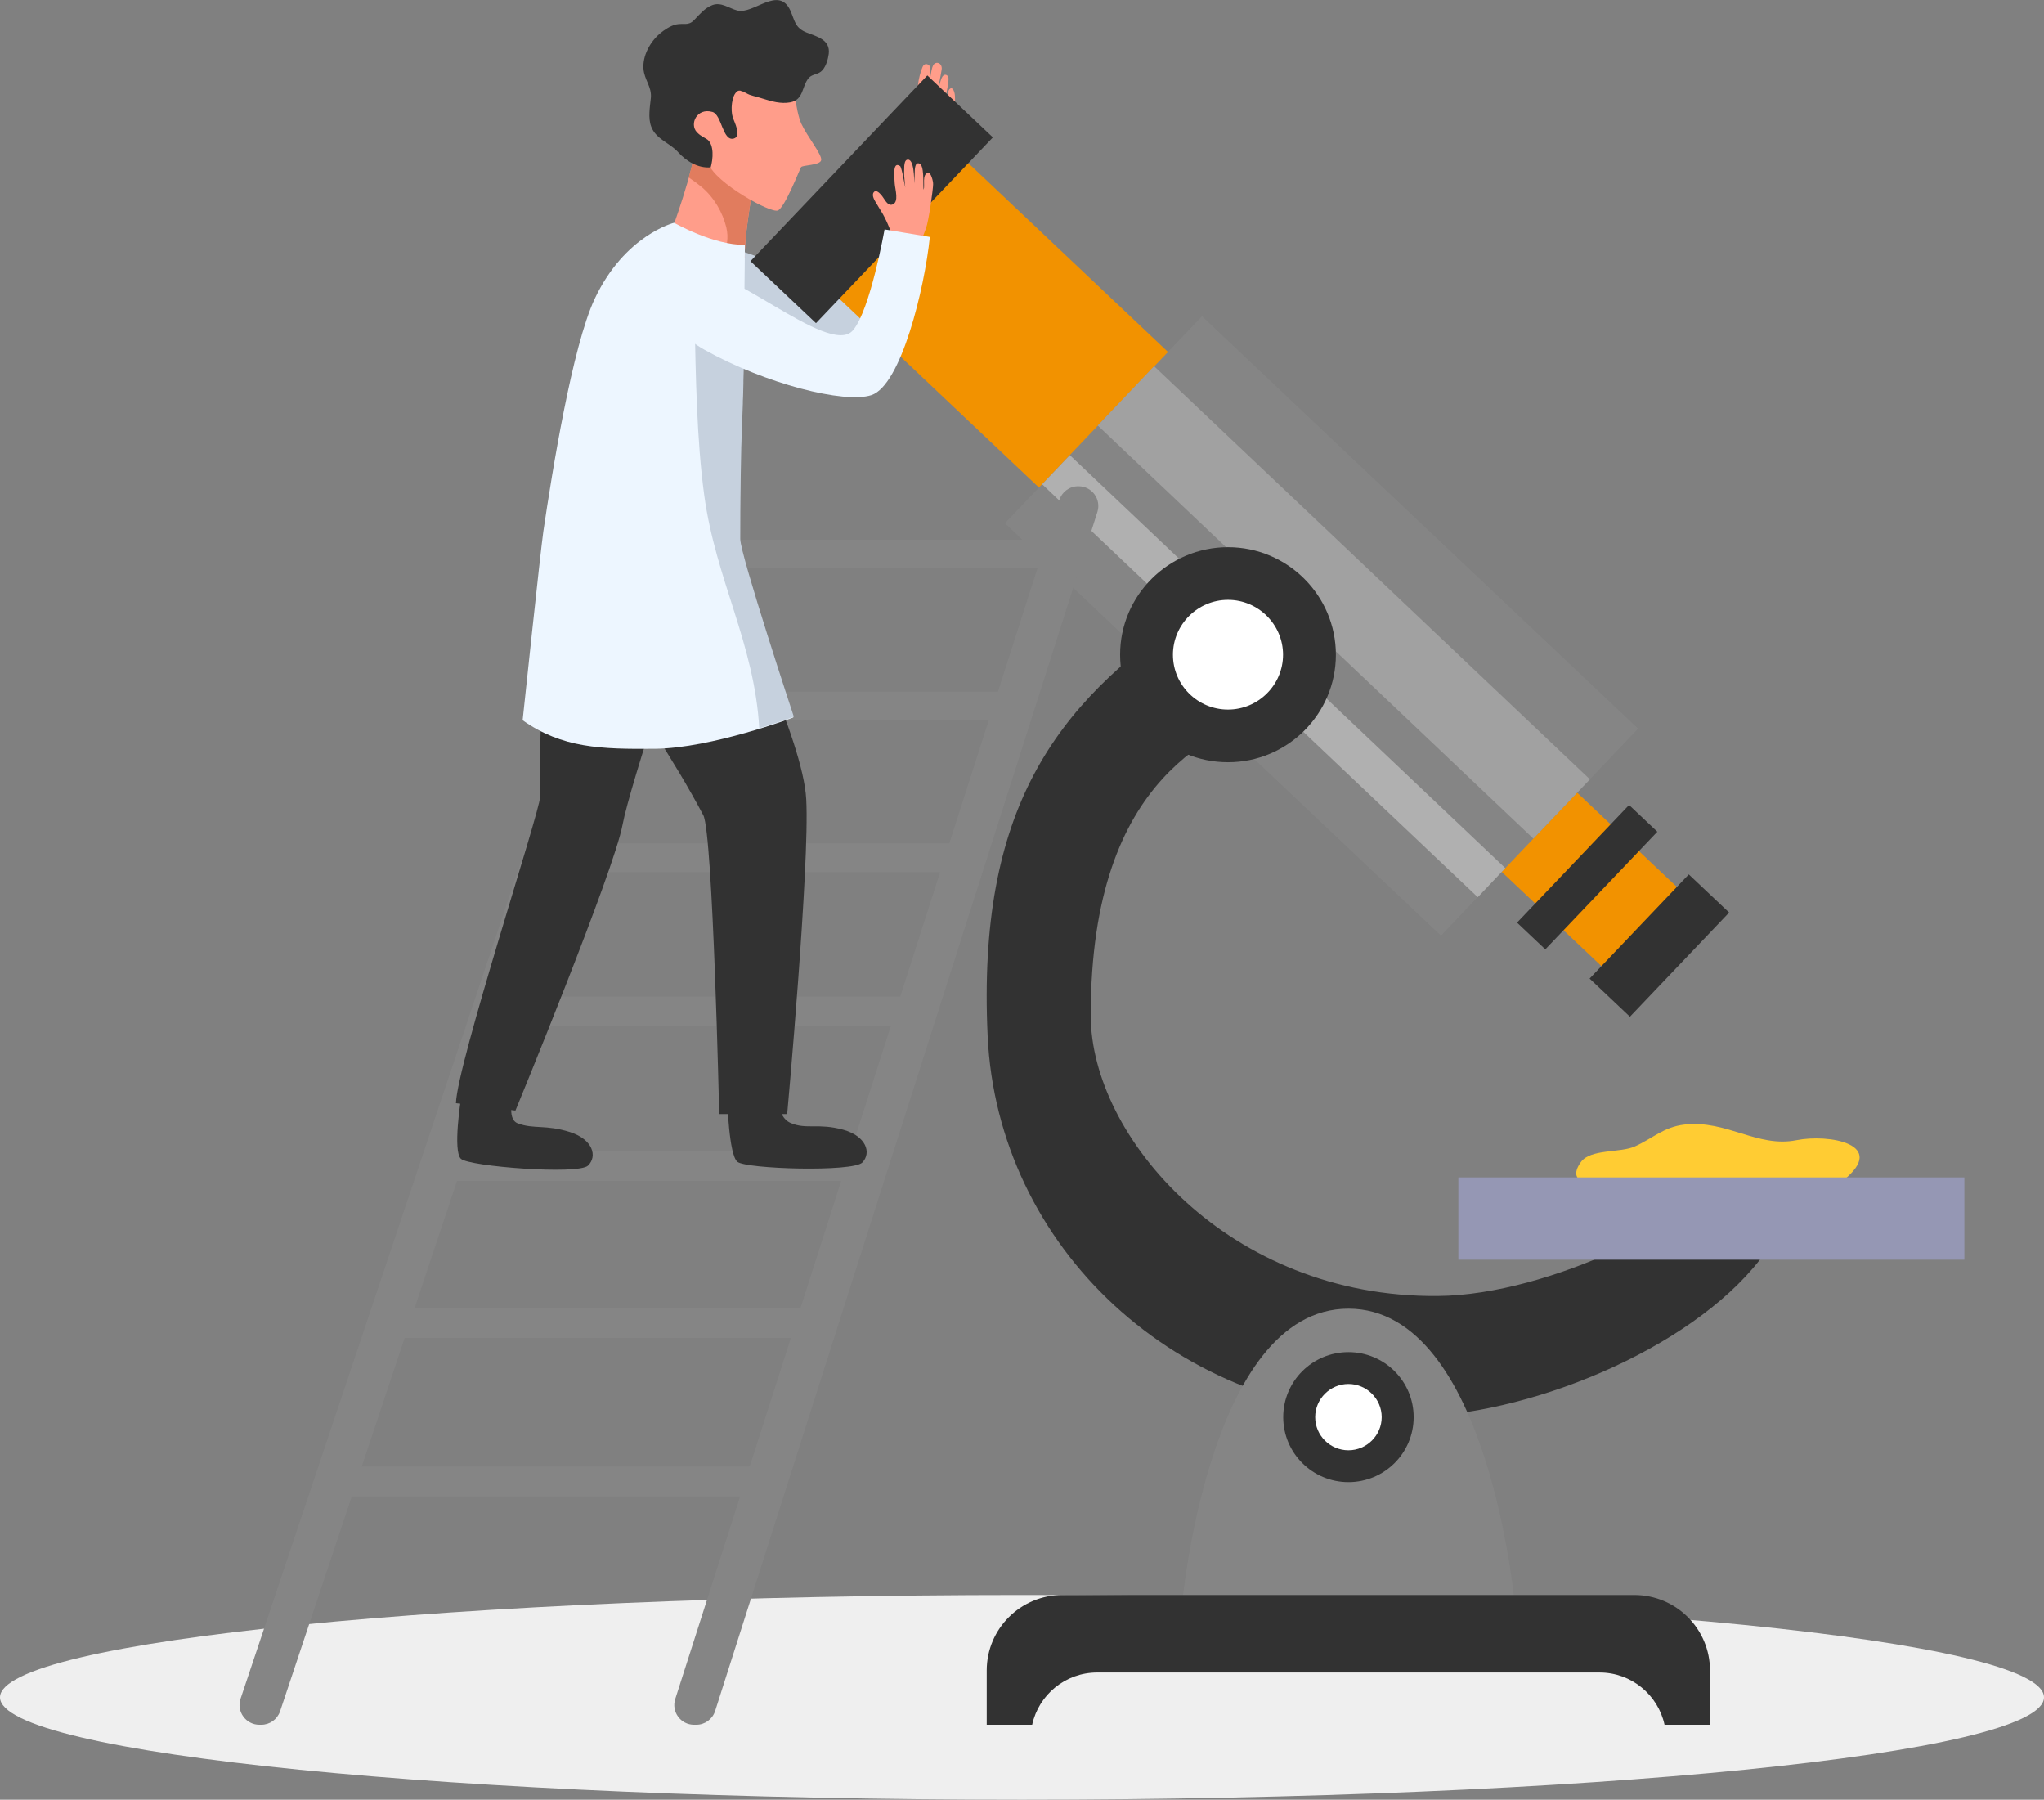
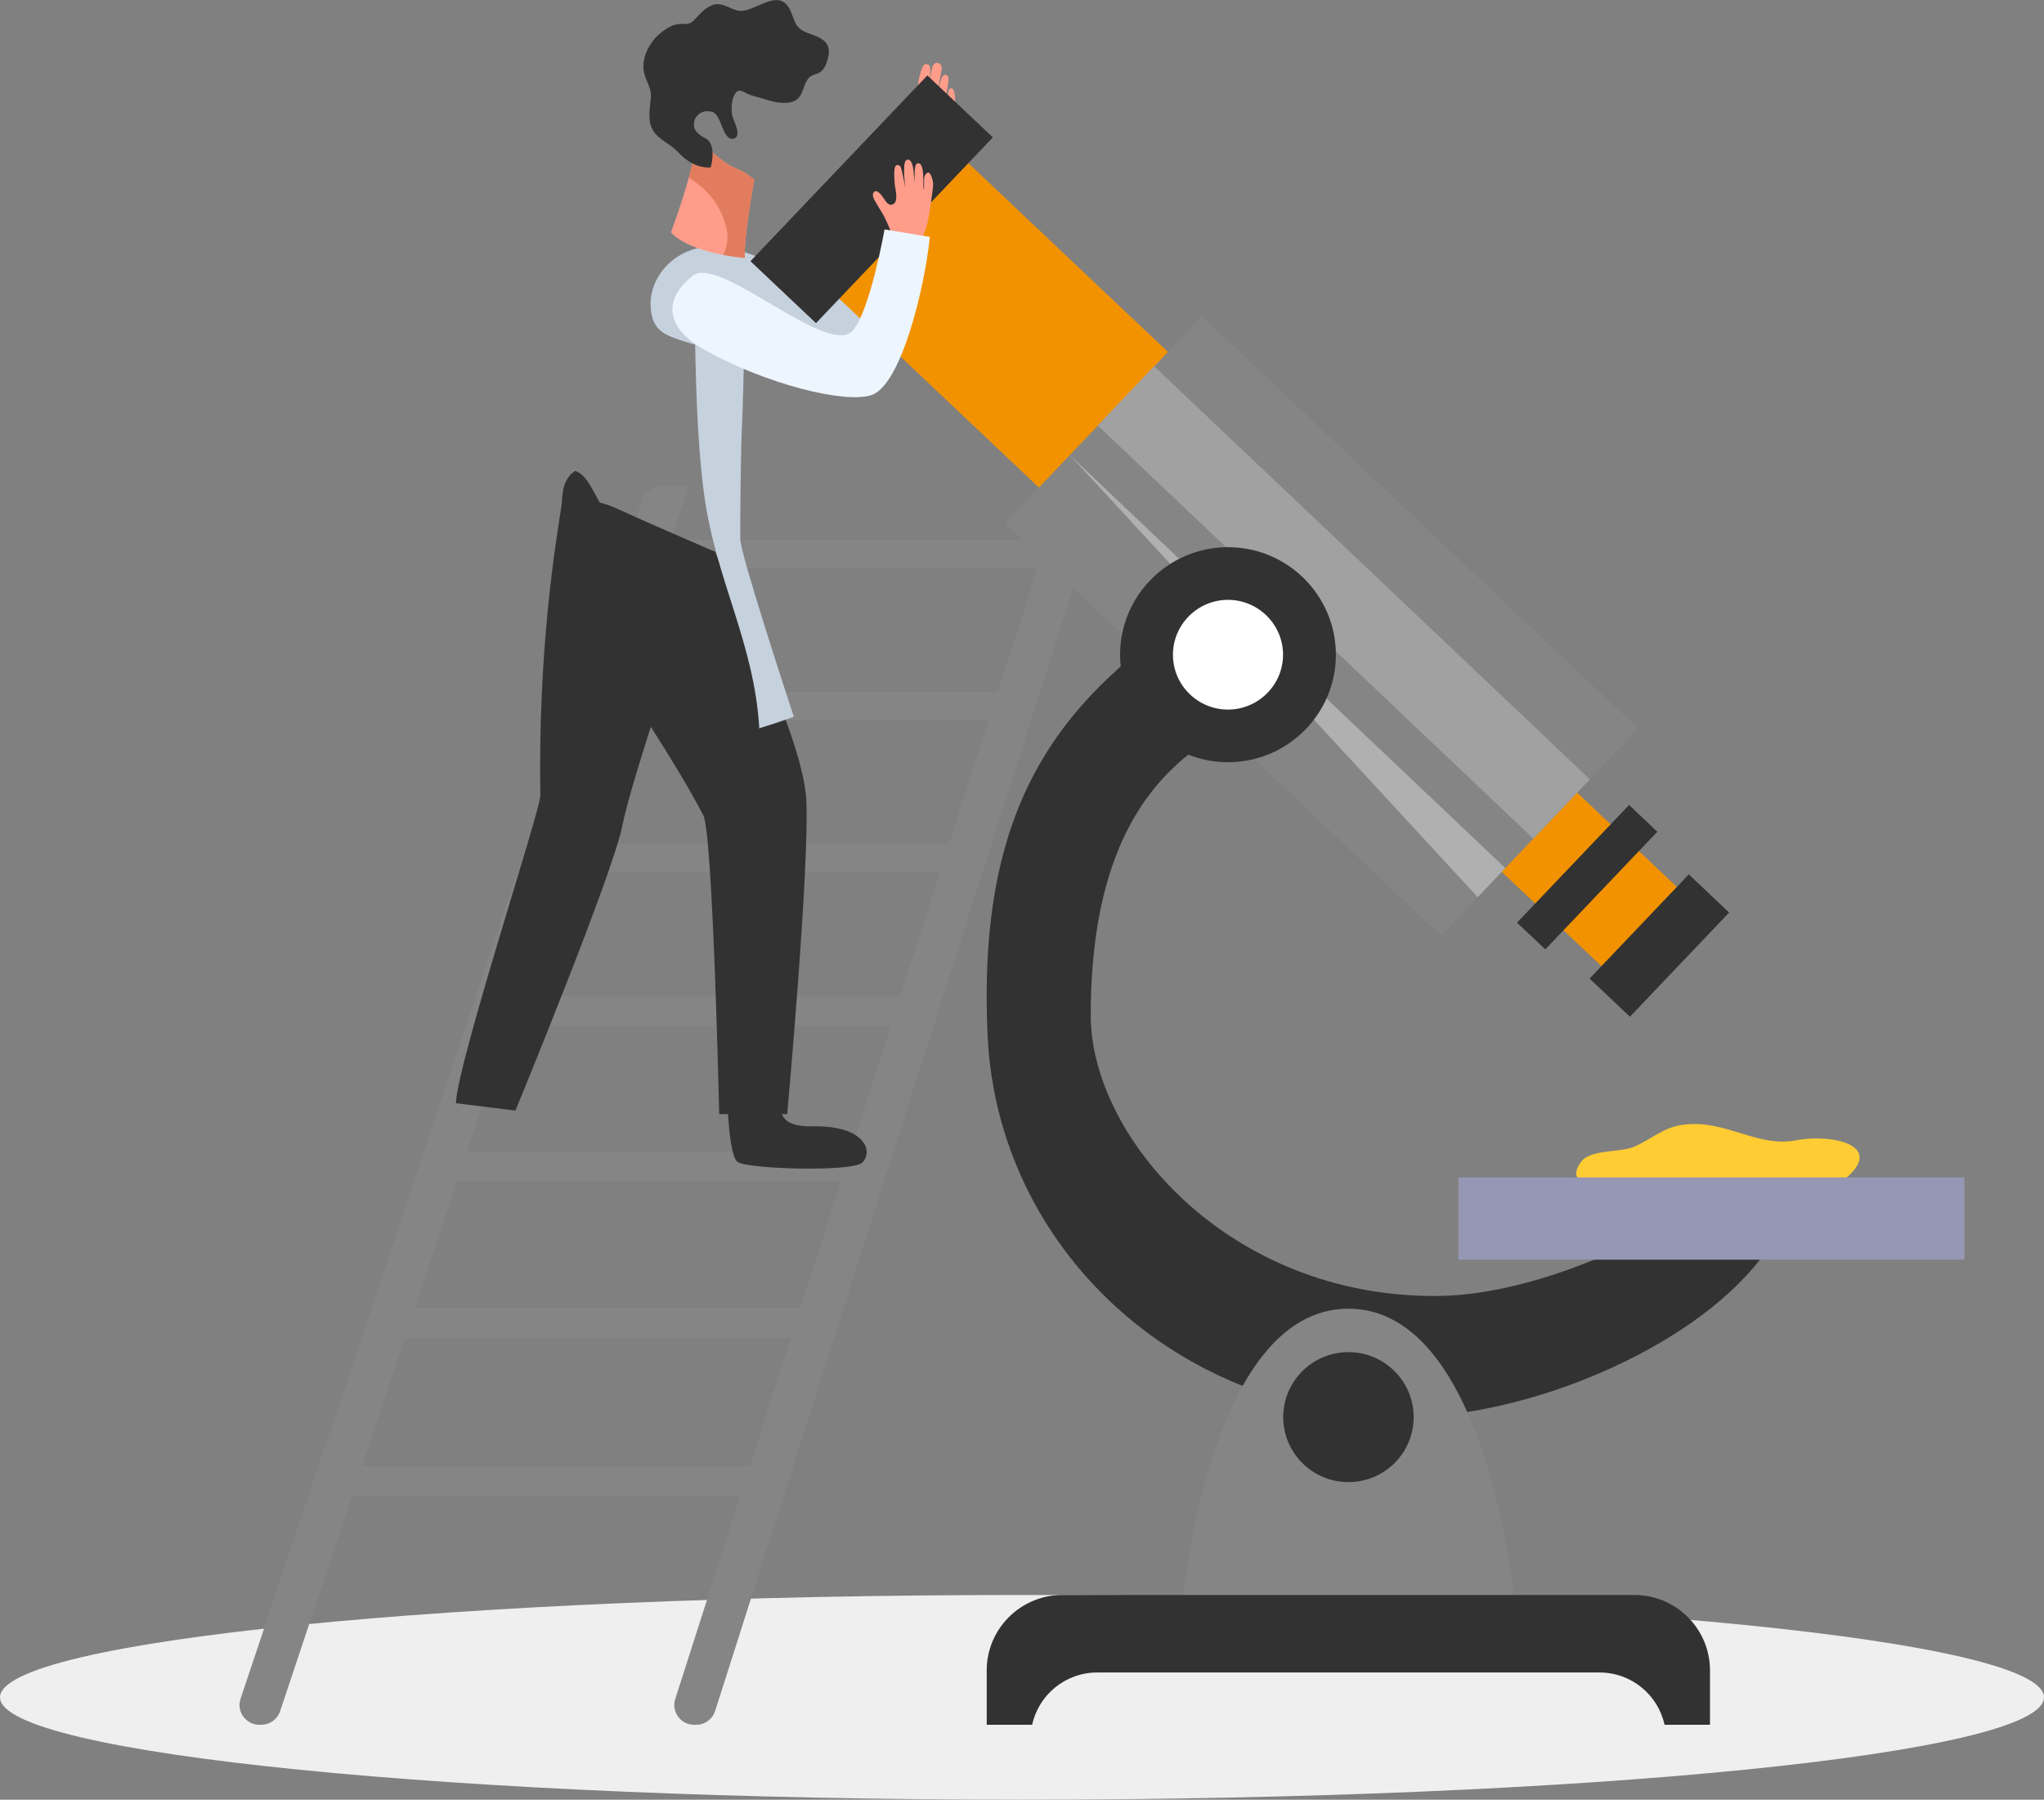
<svg xmlns="http://www.w3.org/2000/svg" width="309" height="272" viewBox="0 0 309 272" fill="none">
  <rect x="0" y="0" width="309" height="272" fill="#808080" stroke="none" />
  <g clip-path="url(#clip0_330_15946)">
    <path d="M154.5 272C239.828 272 309 265.073 309 256.529C309 247.984 239.828 241.057 154.5 241.057C69.172 241.057 0 247.984 0 256.529C0 265.073 69.172 272 154.5 272Z" fill="#EFEFEF" />
    <path d="M278.669 178.393C285.484 172.911 276.463 171.353 271.575 172.327C265.655 173.496 261.046 169.238 254.651 169.962C251.495 170.323 249.819 172.077 247.138 173.273C244.904 174.275 240.435 173.607 238.983 175.638C236.414 179.228 241.608 179.2 243.898 179.423C249.568 179.979 255.349 180.452 261.074 180.452C265.515 180.452 274.703 181.649 278.669 178.421V178.393Z" fill="#FFCC33" />
    <path d="M137.213 18.198C137.268 17.976 137.296 17.698 137.352 17.447C137.604 17.336 137.799 17.085 137.967 16.807C138.302 16.278 138.749 13.134 138.805 12.661C138.86 12.049 139.14 10.852 139.475 10.101C139.754 9.461 140.313 9.684 140.508 9.934C140.871 10.463 140.396 12.55 140.396 12.911C140.396 13.19 140.201 14.414 140.117 14.943C140.201 14.47 140.341 13.496 140.424 13.245C140.508 12.911 140.732 10.435 141.067 9.878C141.486 9.127 142.519 9.544 142.351 10.546C142.184 11.604 141.821 13.245 141.709 13.857C141.625 14.414 141.29 15.889 141.29 15.889C141.29 15.889 141.709 14.191 141.765 14.024C141.821 13.857 141.96 12.772 142.351 11.798C142.687 10.991 143.301 11.297 143.385 11.743C143.469 12.216 143.106 13.941 142.854 15.11C142.659 16.084 142.575 16.584 142.575 16.584C142.575 16.584 143.273 15.527 143.357 15.137C143.441 14.748 143.133 13.802 143.58 13.44C144.083 13.023 144.362 14.052 144.362 14.553C144.362 14.998 144.502 16.195 144.055 17.28C143.608 18.365 142.128 20.814 141.96 20.953C141.821 21.092 141.123 24.765 141.318 24.793C141.514 24.793 135.872 23.68 135.872 23.68C136.068 22.957 136.151 22.289 136.179 21.677C136.542 20.536 136.933 19.395 137.185 18.226L137.213 18.198Z" fill="#FF9D8A" />
    <path d="M98.336 46.08C98.336 41.656 101.827 38.01 106.212 37.37C113.389 36.285 122.662 43.882 126.683 42.964C132.297 41.684 138.888 19.311 138.888 19.311L145.563 21.76C145.563 21.76 134.28 54.372 129.811 55.346C125.343 56.32 104.927 52.981 100.486 50.421C98.922 49.53 98.364 47.889 98.364 46.108L98.336 46.08Z" fill="#C6D1DE" />
    <path d="M179.888 92.744L192.763 106.49C184.328 111.054 164.89 116.397 164.89 153.461C164.89 171.826 185.78 196.146 217.34 195.868C225.914 195.812 236.024 192.751 244.179 188.995H255.294C258.199 189.551 263.589 186.435 266.075 190.358C255.406 204.077 230.661 214.15 212.759 214.15C177.709 214.15 150.786 188.327 149.306 156.577C147.714 122.518 159.332 106.546 179.915 92.717L179.888 92.744Z" fill="#323232" />
    <path d="M146.174 24.456L126.661 44.943L167.928 83.96L187.441 63.473L146.174 24.456Z" fill="#F29200" />
    <path d="M224.472 106.605L213.072 118.574L245.648 149.374L257.048 137.405L224.472 106.605Z" fill="#F29200" />
    <path d="M181.712 47.796L151.914 79.082L217.835 141.41L247.634 110.124L181.712 47.796Z" fill="#858585" />
    <path d="M165.951 64.306L174.469 55.346L240.352 117.788L231.806 126.748L165.951 64.306Z" fill="#A1A1A1" />
-     <path d="M227.561 131.2L223.399 135.597L157.544 73.183L161.733 68.786L227.561 131.2Z" fill="#B0B0B0" />
+     <path d="M227.561 131.2L223.399 135.597L161.733 68.786L227.561 131.2Z" fill="#B0B0B0" />
    <path d="M246.274 121.661L229.337 139.443L233.611 143.485L250.548 125.703L246.274 121.661Z" fill="#323232" />
    <path d="M140.19 11.399L113.448 39.476L123.355 48.842L150.096 20.766L140.19 11.399Z" fill="#323232" />
    <path d="M255.301 132.153L240.306 147.896L246.403 153.662L261.399 137.918L255.301 132.153Z" fill="#323232" />
    <path d="M296.963 177.948H220.467V190.386H296.963V177.948Z" fill="#9597B4" />
    <path d="M169.33 98.95C169.33 107.937 176.647 115.2 185.64 115.2C194.633 115.2 201.95 107.91 201.95 98.95C201.95 89.99 194.633 82.699 185.64 82.699C176.647 82.699 169.33 89.99 169.33 98.95Z" fill="#323232" />
    <path d="M177.318 98.95C177.318 103.541 181.061 107.242 185.641 107.242C190.221 107.242 193.964 103.513 193.964 98.95C193.964 94.386 190.221 90.657 185.641 90.657C181.061 90.657 177.318 94.386 177.318 98.95Z" fill="white" />
    <path d="M203.85 197.788C225.159 197.788 229.041 242.894 229.041 242.894H178.658C178.658 242.894 182.54 197.788 203.85 197.788Z" fill="#858585" />
    <path d="M251.635 260.675C250.658 256.167 246.636 252.772 241.805 252.772H165.867C161.036 252.772 157.014 256.167 156.036 260.675H149.166V252.466C149.166 246.15 154.305 241.057 160.617 241.057H247.055C253.395 241.057 258.506 246.177 258.506 252.466V260.675H251.635Z" fill="#323232" />
    <path d="M203.849 224C209.294 224 213.708 219.602 213.708 214.177C213.708 208.752 209.294 204.355 203.849 204.355C198.404 204.355 193.99 208.752 193.99 214.177C193.99 219.602 198.404 224 203.849 224Z" fill="#323232" />
-     <path d="M198.822 214.177C198.822 216.96 201.084 219.186 203.849 219.186C206.614 219.186 208.876 216.932 208.876 214.177C208.876 211.423 206.614 209.169 203.849 209.169C201.084 209.169 198.822 211.423 198.822 214.177Z" fill="white" />
    <path d="M86.188 108.856L87.64 104.542H152.294L150.898 108.856H86.188Z" fill="#858585" />
    <path d="M78.507 131.812L79.959 127.471H144.976L143.58 131.812H78.507Z" fill="#858585" />
    <path d="M95.906 85.899L97.359 81.586H162.013L160.644 85.899H95.906Z" fill="#858585" />
    <path d="M70.743 155.019L72.223 150.623H137.548L136.152 155.019H70.743Z" fill="#858585" />
    <path d="M62.895 178.477L64.375 174.024H130.062L128.666 178.477H62.895Z" fill="#858585" />
    <path d="M54.963 202.212L56.443 197.704H122.522L121.069 202.212H54.963Z" fill="#858585" />
    <path d="M46.92 226.17L48.456 221.635H114.87L113.417 226.17H46.92Z" fill="#858585" />
    <path d="M39.519 260.675H39.211C37.173 260.675 35.72 258.671 36.363 256.751L97.079 75.548C97.498 74.324 98.643 73.517 99.928 73.517H104.117L42.339 258.644C41.92 259.868 40.775 260.675 39.491 260.675H39.519Z" fill="#858585" />
    <path d="M105.263 260.675H104.927C102.889 260.675 101.464 258.699 102.079 256.779L160.142 75.576C160.533 74.351 161.678 73.489 162.991 73.489H163.046C165.057 73.489 166.51 75.437 165.895 77.384L108.111 258.588C107.72 259.812 106.575 260.675 105.263 260.675Z" fill="#858585" />
    <path d="M105.429 20.786C105.569 20.925 105.681 21.064 105.82 21.203C107.077 22.483 108.418 23.764 109.926 24.765C110.847 25.377 112.272 25.767 113.054 26.407C113.361 26.657 113.696 26.88 114.031 27.103C113.584 29.663 112.439 36.369 112.607 38.984C112.607 38.984 104.424 38.4 101.436 35.117C101.436 35.117 104.843 26.045 105.429 20.814V20.786Z" fill="#FF9D8A" />
    <path d="M109.815 34.421C109.256 32.111 107.943 29.83 106.072 28.271C105.43 27.743 104.787 27.27 104.117 26.824C104.704 24.71 105.206 22.539 105.43 20.786C105.569 20.925 105.681 21.064 105.821 21.203C107.078 22.483 108.418 23.764 109.926 24.765C110.848 25.377 112.272 25.767 113.054 26.407C113.361 26.657 113.697 26.88 114.032 27.103C113.585 29.663 112.44 36.369 112.607 38.984C112.607 38.984 111.211 38.873 109.34 38.539C109.926 37.287 110.15 35.868 109.815 34.449V34.421Z" fill="#E17C5E" />
    <path d="M109.954 166.344C109.954 166.344 110.178 174.47 111.462 175.583C112.747 176.696 128.973 177.169 130.37 175.694C131.766 174.219 130.956 171.715 127.465 170.741C123.723 169.711 121.907 170.741 119.561 169.739C117.215 168.765 117.83 165.092 117.83 165.092L109.954 166.317V166.344Z" fill="#323232" />
-     <path d="M69.681 166.066C69.681 166.066 68.424 173.996 69.681 175.137C70.909 176.306 87.443 177.586 88.895 176.167C90.348 174.748 89.621 172.216 86.186 171.103C82.5 169.934 80.712 170.685 78.311 169.795C76.439 169.127 77.696 165.343 77.696 165.343L69.681 166.038V166.066Z" fill="#323232" />
    <path d="M81.69 120.487C81.327 97.976 83.924 82.504 85.069 75.269C87.778 75.381 90.487 75.603 93.169 76.828C98.112 79.082 103.111 81.224 108.082 83.395C104.033 91.743 95.18 118.929 94.118 124.633C92.806 131.729 77.92 167.847 77.92 167.847L68.927 166.734C69.066 160.918 81.662 122.463 81.634 120.515L81.69 120.487Z" fill="#323232" />
    <path d="M93.42 78.803C96.911 79.972 103.306 81.67 108.11 83.395C111.461 91.826 121.376 111.75 121.879 120.765C122.437 130.699 119.002 168.376 119.002 168.376H108.724C108.724 168.376 107.775 125.941 106.323 123.214C101.575 114.226 96.324 107.103 93.336 101.482C88.337 92.104 86.633 86.066 85.739 81.67C85.348 79.722 83.645 73.238 86.94 71.179C89.677 71.958 90.459 77.83 93.392 78.803H93.42Z" fill="#323232" />
-     <path d="M119.924 108.438C119.924 108.438 107.58 113.085 99.034 113.169C90.85 113.252 84.957 113.057 79.009 108.856C79.009 108.856 81.69 83.45 82.137 80.334C83.477 71.207 86.522 52.369 89.901 45.162C94.453 35.506 101.91 33.669 101.91 33.669C101.91 33.669 107.803 37.064 112.607 37.009C112.607 37.009 112.495 55.819 112.132 63.304C111.881 68.369 111.825 76.716 111.825 81.558C111.825 83.895 119.924 108.41 119.924 108.41V108.438Z" fill="#EDF6FF" />
    <path d="M114.786 110.136C114.06 97.224 108.195 87.624 106.463 74.852C105.318 66.449 105.178 56.626 105.011 48.445C106.994 49.586 109.032 50.671 111.323 51.089C111.714 51.172 112.105 51.172 112.496 51.172C112.496 51.2 112.496 51.228 112.496 51.256C112.496 52.285 112.468 53.315 112.44 54.344C112.44 54.511 112.44 54.651 112.44 54.818C112.44 55.764 112.412 56.682 112.384 57.544C112.384 57.656 112.384 57.767 112.384 57.878C112.384 58.797 112.328 59.687 112.3 60.494C112.3 60.661 112.3 60.828 112.3 60.967C112.272 61.802 112.244 62.553 112.216 63.221C111.965 68.285 111.909 76.633 111.909 81.475C111.909 83.812 120.008 108.327 120.008 108.327C120.008 108.327 117.914 109.106 114.842 110.052L114.786 110.136Z" fill="#C6D1DE" />
-     <path d="M102.692 11.77C102.692 11.77 107.161 5.036 111.713 5.955C116.293 6.873 119.142 8.042 119.505 9.878C119.868 11.742 120.231 16.751 121.153 18.727C122.074 20.703 124.309 23.402 124.141 24.209C123.974 25.016 121.292 24.932 121.097 25.266C120.901 25.572 118.667 31.332 117.606 31.805C116.545 32.306 108.166 27.631 107.161 24.821C106.155 22.01 101.603 16.334 102.664 11.742L102.692 11.77Z" fill="#FF9D8A" />
    <path d="M112.021 13.746C112.468 13.829 112.998 14.219 113.333 14.33C114.004 14.553 114.674 14.692 115.344 14.915C116.685 15.332 118.025 15.722 119.45 15.471C121.544 15.082 121.181 13.023 122.27 11.77C122.801 11.158 123.751 11.297 124.337 10.602C124.896 9.962 125.175 8.96 125.287 8.125C125.538 6.01 123.527 5.537 121.963 4.925C120.148 4.202 120.176 3.144 119.478 1.586C117.718 -2.254 113.892 2.226 111.462 1.586C110.205 1.252 109.004 0.25 107.664 0.779C106.519 1.224 105.737 2.198 104.899 3.061C104.033 3.951 103.335 3.45 102.19 3.701C101.352 3.896 100.375 4.536 99.732 5.092C98.252 6.372 97.135 8.431 97.275 10.379C97.386 12.049 98.559 13.106 98.392 14.803C98.252 16.167 97.945 17.836 98.448 19.144C99.174 21.064 101.268 21.593 102.525 23.012C103.726 24.348 105.541 25.461 107.44 25.294C107.804 24.042 107.971 21.899 106.938 21.092C106.519 20.786 105.988 20.647 105.346 19.979C104.201 18.755 105.346 16.25 107.692 16.918C109.116 17.308 109.228 21.37 110.904 20.953C112.188 20.619 110.987 18.421 110.764 17.697C110.457 16.723 110.54 14.414 111.49 13.774C111.63 13.69 111.797 13.662 111.993 13.718L112.021 13.746Z" fill="#323232" />
    <path d="M139.642 28.633C139.838 27.993 139.363 26.435 140.257 26.101C140.703 25.934 141.094 27.409 141.066 27.854C141.066 28.494 140.424 33.336 139.977 34.532C139.614 35.45 139.279 36.341 139 37.231C137.883 37.036 136.738 37.036 135.592 37.148C134.95 35.784 134.419 34.198 133.749 32.89C133.414 32.195 132.939 31.527 132.548 30.831C132.297 30.414 131.71 29.579 132.073 29.078C132.464 28.522 133.107 29.329 133.358 29.635C133.721 30.08 134.168 31.165 134.894 30.915C135.956 30.581 135.313 28.605 135.257 27.742C135.229 26.936 134.866 24.264 136.067 25.099C136.319 25.266 136.765 27.965 136.849 28.355C136.849 28.243 136.654 26.407 136.682 26.296C136.71 25.711 136.57 24.348 137.101 24.153C138.246 23.791 138.19 27.242 138.218 27.742C138.218 27.742 138.274 26.379 138.274 26.407C138.274 25.322 138.357 24.515 138.972 24.709C139.754 24.96 139.53 27.659 139.614 28.605L139.642 28.633Z" fill="#FF9D8A" />
    <path d="M140.592 35.812L133.722 34.671C133.722 34.671 131.571 46.859 128.946 49.92C125.315 54.205 108.809 38.539 104.788 41.628C100.766 44.717 99.9 49.141 106.463 52.842C115.68 58.017 127.689 61.05 131.739 59.715C136.235 58.212 139.782 43.52 140.564 35.84L140.592 35.812Z" fill="#EDF6FF" />
  </g>
  <defs>
    <clipPath id="clip0_330_15946">
      <rect width="309" height="272" fill="white" />
    </clipPath>
  </defs>
</svg>